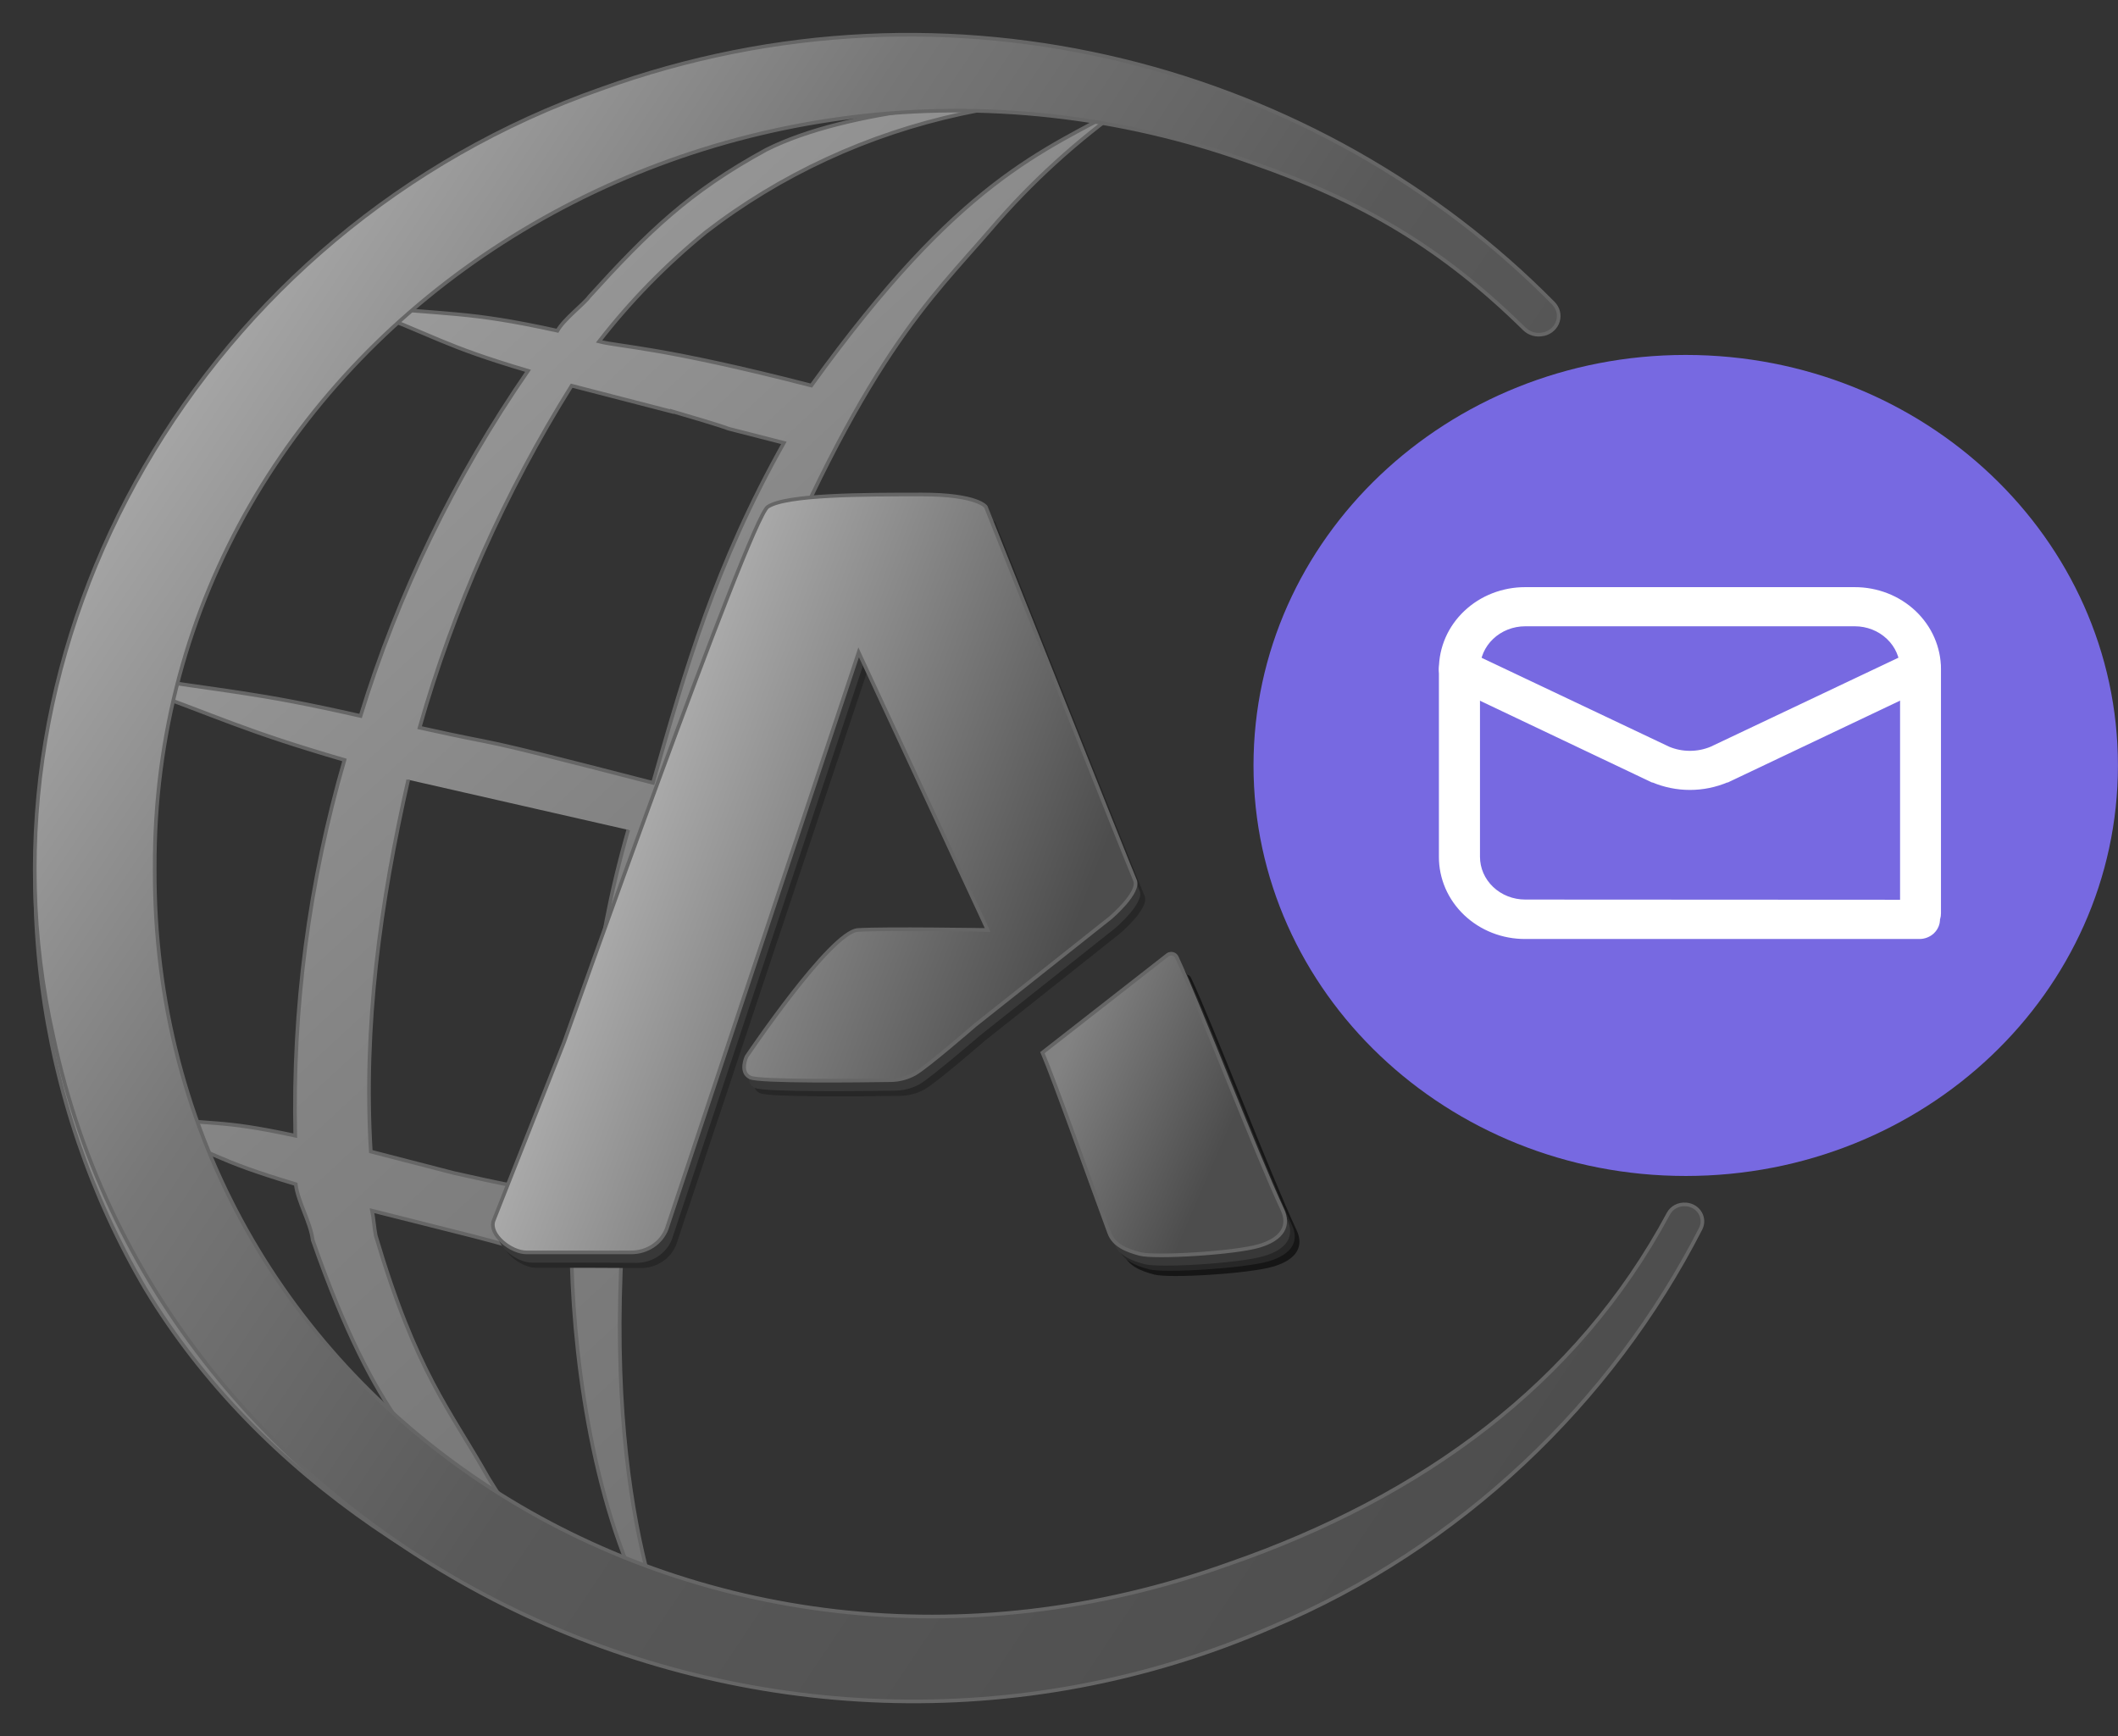
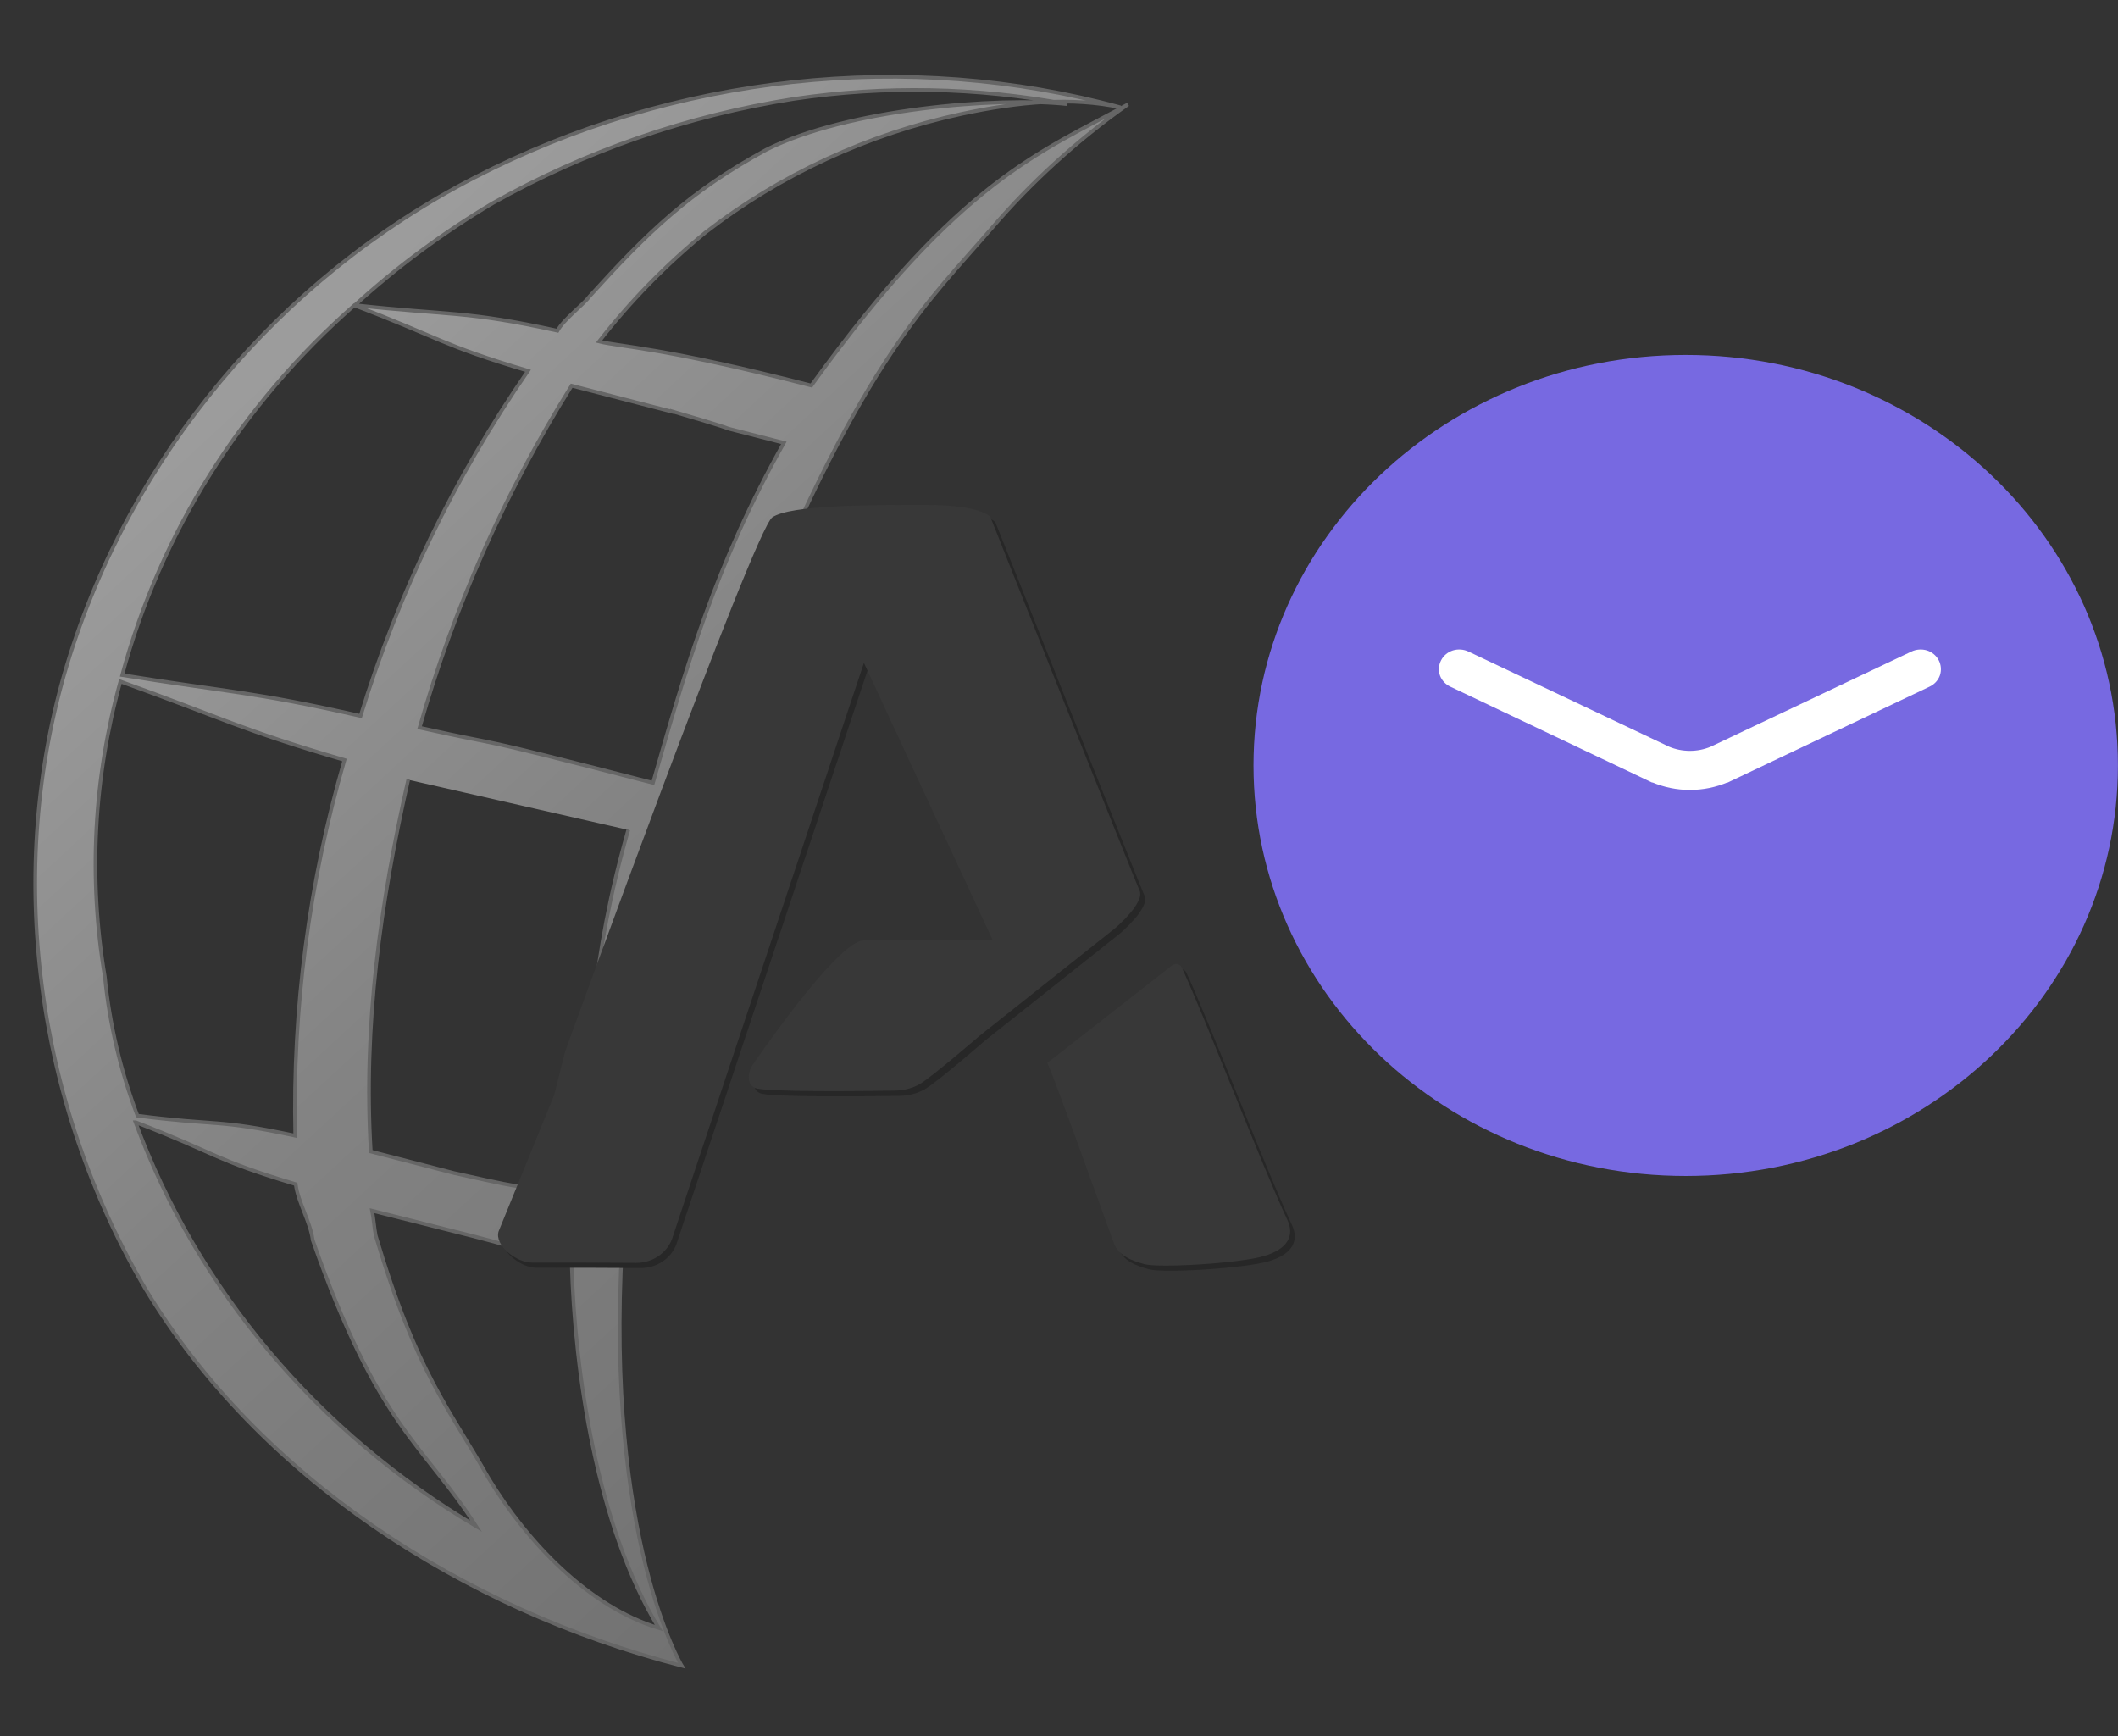
<svg xmlns="http://www.w3.org/2000/svg" width="61" height="50" viewBox="0 0 61 50" fill="none">
  <rect x="0" y="0" width="61" height="50" fill="#333333" stroke="none" />
  <g clip-path="url(#clip0_487_178)">
    <path d="M48.55 33.867C55.425 33.867 60.998 28.574 60.998 22.044C60.998 15.515 55.425 10.222 48.55 10.222C41.675 10.222 36.102 15.515 36.102 22.044C36.102 28.574 41.675 33.867 48.55 33.867Z" fill="#7769E1" />
-     <path d="M55.281 26.027C55.375 26.026 55.468 26.052 55.547 26.101C55.625 26.151 55.687 26.221 55.723 26.304C55.76 26.387 55.769 26.478 55.75 26.566C55.731 26.653 55.685 26.734 55.618 26.797C55.528 26.88 55.407 26.928 55.281 26.928H43.928C43.616 26.929 43.307 26.872 43.019 26.759C42.73 26.646 42.469 26.48 42.248 26.27C42.028 26.061 41.853 25.812 41.734 25.538C41.616 25.264 41.555 24.971 41.556 24.674V19.269C41.556 18.974 41.618 18.681 41.737 18.408C41.856 18.135 42.031 17.888 42.252 17.679C42.472 17.471 42.733 17.305 43.021 17.193C43.309 17.081 43.617 17.023 43.928 17.024H53.415C53.726 17.023 54.035 17.081 54.322 17.193C54.61 17.305 54.871 17.471 55.092 17.679C55.312 17.888 55.487 18.135 55.606 18.408C55.725 18.681 55.787 18.974 55.787 19.269V26.303C55.788 26.392 55.761 26.48 55.709 26.555C55.657 26.63 55.583 26.688 55.496 26.723C55.409 26.757 55.313 26.766 55.22 26.748C55.128 26.731 55.043 26.687 54.977 26.623C54.888 26.538 54.839 26.423 54.838 26.303V19.269C54.838 18.912 54.689 18.569 54.423 18.317C54.157 18.064 53.796 17.922 53.42 17.922H43.928C43.552 17.922 43.191 18.064 42.925 18.317C42.659 18.569 42.51 18.912 42.51 19.269V24.674C42.51 25.032 42.659 25.374 42.925 25.627C43.191 25.88 43.552 26.021 43.928 26.021L55.281 26.027Z" fill="white" stroke="white" stroke-width="0.229" stroke-miterlimit="10" />
    <path d="M55.099 18.868C55.212 18.814 55.343 18.805 55.464 18.841C55.582 18.879 55.678 18.96 55.734 19.066C55.79 19.174 55.8 19.298 55.762 19.413C55.722 19.525 55.637 19.617 55.526 19.67L49.733 22.422H49.719C49.389 22.562 49.032 22.635 48.671 22.635C48.309 22.635 47.952 22.562 47.622 22.422H47.608L41.817 19.67C41.706 19.617 41.62 19.525 41.579 19.413C41.541 19.298 41.551 19.174 41.608 19.066C41.663 18.96 41.761 18.879 41.879 18.841C41.999 18.805 42.13 18.814 42.244 18.868L48.03 21.611C48.232 21.695 48.45 21.738 48.671 21.738C48.891 21.738 49.109 21.695 49.311 21.611L55.099 18.868Z" fill="white" stroke="white" stroke-width="0.229" stroke-miterlimit="10" />
  </g>
  <path d="M32.485 3.006C30.008 4.373 27.662 5.146 23.367 11.103C19.053 9.992 17.857 9.989 17.253 9.834C18.149 8.679 19.18 7.624 20.325 6.689C22.474 5.028 24.997 3.861 27.699 3.279C29.351 2.925 30.89 2.791 32.271 3.091C26.178 1.421 19.401 2.148 13.654 5.12C8.026 8.026 3.745 13.156 1.936 19.127C0.127 25.097 1.035 31.762 4.194 37.13C7.45 42.521 13.317 46.346 19.634 47.972C19.634 47.972 17.435 44.331 17.917 35.843C18.44 26.651 19.809 22.672 21.705 18.059C24.901 10.272 26.775 8.648 28.542 6.595C29.695 5.248 31.019 4.042 32.485 3.006ZM3.519 19.442C4.621 15.356 6.941 11.658 10.202 8.794C12.649 9.722 12.707 9.935 15.207 10.679C13.089 13.747 11.463 17.097 10.384 20.619C7.259 19.91 6.609 19.941 3.519 19.442ZM18.094 23.9C17.03 27.621 16.979 30.072 16.654 34.602C13.644 33.825 16.117 34.467 13.08 33.784L10.679 33.164C10.462 29.544 10.951 26.008 11.757 22.456M16.465 36.397C16.553 39.496 17.184 43.947 18.974 46.887C16.96 46.276 15.186 44.42 14.062 42.556C12.955 40.586 12.001 39.564 10.822 35.587C10.778 35.368 10.759 35.077 10.716 34.867C13.727 35.633 13.573 35.552 16.465 36.397ZM19.35 11.843C22.334 12.719 19.564 11.977 22.576 12.754C20.608 16.255 19.756 19.227 18.806 22.545C13.078 21.068 14.926 21.589 12.084 20.956C13.066 17.5 14.539 14.187 16.463 11.108L19.35 11.854V11.843ZM14.179 5.857C16.852 4.353 19.795 3.332 22.86 2.848C25.476 2.459 28.143 2.51 30.741 2.999C28.72 2.78 24.392 3.141 22.069 4.312C19.848 5.52 18.652 6.691 16.977 8.536C16.797 8.781 16.248 9.182 16.055 9.525C13.407 8.943 12.948 9.088 10.22 8.788C11.432 7.686 12.758 6.704 14.179 5.857ZM3.468 19.626C6.399 20.678 6.943 21.018 9.921 21.887C8.899 25.409 8.422 29.054 8.503 32.707C6.243 32.223 6.273 32.429 3.959 32.131C3.471 30.839 3.155 29.493 3.019 28.126C2.545 25.296 2.697 22.402 3.466 19.63L3.468 19.626ZM3.908 32.32C6.259 33.223 6.123 33.385 8.517 34.103C8.579 34.615 8.944 35.198 9.006 35.714C10.9 41.124 12.202 41.586 13.714 43.956C9.147 41.247 5.687 37.144 3.902 32.32H3.908Z" fill="url(#paint0_linear_487_178)" />
  <path d="M18.094 23.9C17.03 27.621 16.979 30.072 16.654 34.602C13.644 33.825 16.117 34.467 13.08 33.784L10.679 33.164C10.462 29.544 10.951 26.008 11.757 22.456M32.485 3.006C30.008 4.373 27.662 5.146 23.367 11.103C19.053 9.992 17.857 9.989 17.253 9.834C18.149 8.679 19.18 7.624 20.325 6.689C22.474 5.028 24.997 3.861 27.699 3.279C29.351 2.925 30.89 2.791 32.271 3.091C26.178 1.421 19.401 2.148 13.654 5.12C8.026 8.026 3.745 13.156 1.936 19.127C0.127 25.097 1.035 31.762 4.194 37.13C7.45 42.521 13.317 46.346 19.634 47.972C19.634 47.972 17.435 44.331 17.917 35.843C18.44 26.651 19.809 22.672 21.705 18.059C24.901 10.272 26.775 8.648 28.542 6.595C29.695 5.248 31.019 4.042 32.485 3.006ZM3.519 19.442C4.621 15.356 6.941 11.658 10.202 8.794C12.649 9.722 12.707 9.935 15.207 10.679C13.089 13.747 11.463 17.097 10.384 20.619C7.259 19.91 6.609 19.941 3.519 19.442ZM16.465 36.397C16.553 39.496 17.184 43.947 18.974 46.887C16.96 46.276 15.186 44.42 14.062 42.556C12.955 40.586 12.001 39.564 10.822 35.587C10.778 35.368 10.759 35.077 10.716 34.867C13.727 35.633 13.573 35.552 16.465 36.397ZM19.35 11.843C22.334 12.719 19.564 11.977 22.576 12.754C20.608 16.255 19.756 19.227 18.806 22.545C13.078 21.068 14.926 21.589 12.084 20.956C13.066 17.5 14.539 14.187 16.463 11.108L19.35 11.854V11.843ZM14.179 5.857C16.852 4.353 19.795 3.332 22.86 2.848C25.476 2.459 28.143 2.51 30.741 2.999C28.72 2.78 24.392 3.141 22.069 4.312C19.848 5.52 18.652 6.691 16.977 8.536C16.797 8.781 16.248 9.182 16.055 9.525C13.407 8.943 12.948 9.088 10.22 8.788C11.432 7.686 12.758 6.704 14.179 5.857ZM3.468 19.626C6.399 20.678 6.943 21.018 9.921 21.887C8.899 25.409 8.422 29.054 8.503 32.707C6.243 32.223 6.273 32.429 3.959 32.131C3.471 30.839 3.155 29.493 3.019 28.126C2.545 25.296 2.697 22.402 3.466 19.63L3.468 19.626ZM3.908 32.32C6.259 33.223 6.123 33.385 8.517 34.103C8.579 34.615 8.944 35.198 9.006 35.714C10.9 41.124 12.202 41.586 13.714 43.956C9.147 41.247 5.687 37.144 3.902 32.32H3.908Z" stroke="#666666" stroke-width="0.105" stroke-miterlimit="10" />
-   <path d="M30.433 30.91L34.046 28.086C34.068 28.073 34.092 28.065 34.117 28.062C34.143 28.059 34.168 28.061 34.193 28.068C34.217 28.075 34.239 28.087 34.258 28.103C34.277 28.119 34.292 28.139 34.303 28.161C34.961 29.566 36.583 33.808 37.343 35.429C37.553 35.875 37.37 36.27 36.673 36.476C35.976 36.683 33.671 36.822 33.239 36.706C32.853 36.602 32.487 36.457 32.356 36.099C31.825 34.663 30.751 31.665 30.433 30.91Z" fill="#161616" />
  <path d="M30.298 30.761L33.912 27.937C33.933 27.924 33.957 27.916 33.983 27.913C34.008 27.91 34.033 27.912 34.058 27.919C34.082 27.926 34.104 27.938 34.123 27.954C34.142 27.97 34.158 27.989 34.168 28.012C34.826 29.417 36.448 33.659 37.209 35.28C37.418 35.726 37.236 36.12 36.53 36.327C35.85 36.526 33.528 36.672 33.096 36.556C32.71 36.453 32.343 36.308 32.213 35.95C31.685 34.513 30.616 31.506 30.298 30.761Z" fill="#272727" />
  <path d="M16.09 31.681L14.489 35.609C14.36 36.012 15.003 36.515 15.445 36.511C16.147 36.511 17.692 36.511 18.449 36.519C18.674 36.521 18.893 36.456 19.078 36.334C19.262 36.212 19.403 36.039 19.479 35.838L25.008 19.239L28.722 27.233C28.722 27.233 25.777 27.184 24.988 27.233C24.199 27.283 21.778 30.882 21.778 30.882C21.778 30.882 21.569 31.331 21.884 31.482C22.15 31.608 25.033 31.573 25.931 31.56C26.177 31.555 26.417 31.491 26.63 31.373C26.973 31.181 28.355 29.981 28.355 29.981L32.264 26.878C32.264 26.878 33.122 26.15 32.964 25.8C32.807 25.45 28.67 15.046 28.67 15.046C28.67 15.046 28.439 14.693 26.828 14.692C25.179 14.692 22.914 14.692 22.388 15.048C21.862 15.405 16.41 30.441 16.41 30.441L16.09 31.681Z" fill="#272727" />
  <path d="M30.165 30.61L33.779 27.787C33.8 27.774 33.825 27.766 33.85 27.763C33.875 27.76 33.901 27.762 33.925 27.769C33.949 27.776 33.972 27.788 33.991 27.804C34.01 27.82 34.025 27.84 34.035 27.862C34.694 29.267 36.315 33.509 37.076 35.13C37.285 35.576 37.103 35.969 36.397 36.176C35.692 36.383 33.395 36.523 32.961 36.407C32.578 36.303 32.211 36.158 32.08 35.799C31.557 34.37 30.483 31.358 30.165 30.61Z" fill="#383838" />
  <path d="M15.963 31.531L14.361 35.46C14.232 35.862 14.874 36.365 15.316 36.362C16.02 36.362 17.563 36.362 18.322 36.37C18.547 36.371 18.767 36.306 18.951 36.184C19.135 36.062 19.276 35.889 19.352 35.689L24.881 19.09L28.595 27.084C28.595 27.084 25.65 27.034 24.861 27.084C24.072 27.133 21.634 30.732 21.634 30.732C21.634 30.732 21.425 31.181 21.74 31.331C22.006 31.458 24.89 31.423 25.788 31.409C26.033 31.405 26.274 31.342 26.486 31.224C26.821 31.031 28.212 29.832 28.212 29.832L32.12 26.729C32.12 26.729 32.978 26 32.821 25.65C32.663 25.3 28.527 14.897 28.527 14.897C28.527 14.897 28.296 14.544 26.684 14.542C25.035 14.542 22.77 14.542 22.244 14.898C21.718 15.255 16.273 30.291 16.273 30.291L15.963 31.531Z" fill="#383838" />
-   <path d="M30.023 30.315L33.636 27.493C33.658 27.48 33.682 27.471 33.707 27.468C33.732 27.464 33.758 27.466 33.782 27.473C33.806 27.48 33.829 27.492 33.848 27.508C33.867 27.524 33.882 27.544 33.892 27.566C34.549 28.972 36.173 33.213 36.933 34.836C37.143 35.281 36.96 35.674 36.263 35.881C35.566 36.088 33.261 36.228 32.827 36.112C32.443 36.009 32.076 35.864 31.946 35.504C31.415 34.069 30.346 31.062 30.023 30.315Z" fill="url(#paint1_linear_487_178)" stroke="#666666" stroke-width="0.105" stroke-miterlimit="10" />
-   <path d="M14.211 35.165C14.083 35.566 14.725 36.071 15.167 36.068C15.869 36.068 17.414 36.068 18.173 36.068C18.397 36.07 18.617 36.005 18.801 35.884C18.986 35.762 19.125 35.589 19.202 35.388L24.73 18.787L28.445 26.783C28.445 26.783 25.499 26.734 24.71 26.783C23.921 26.832 21.5 30.43 21.5 30.43C21.5 30.43 21.289 30.88 21.606 31.03C21.872 31.157 24.755 31.122 25.653 31.108C25.899 31.105 26.139 31.041 26.35 30.923C26.695 30.731 28.076 29.531 28.076 29.531L31.986 26.428C31.986 26.428 32.844 25.698 32.687 25.349C32.529 25.001 28.393 14.596 28.393 14.596C28.393 14.596 28.16 14.241 26.55 14.241C24.899 14.241 22.636 14.241 22.11 14.598C21.584 14.954 16.246 30.015 16.246 30.015L14.211 35.165Z" fill="url(#paint2_linear_487_178)" stroke="#666666" stroke-width="0.105" stroke-miterlimit="10" />
-   <path d="M35.397 45.04C20.089 50.537 4.378 40.444 4.456 25.005C4.387 9.569 20.72 -0.82 36.026 4.673C39.282 5.8 41.57 7.177 43.904 9.473C43.974 9.542 44.062 9.592 44.158 9.619C44.255 9.645 44.358 9.646 44.455 9.622H44.469C44.564 9.598 44.65 9.552 44.72 9.487C44.791 9.422 44.842 9.341 44.869 9.252C44.897 9.162 44.899 9.068 44.877 8.977C44.854 8.887 44.807 8.804 44.741 8.735C38.072 1.968 27.437 -1.098 17.319 2.559C5.836 6.577 -1.022 18.464 1.534 29.84C4.698 44.84 22.043 53.21 36.639 46.852C42.059 44.578 46.419 40.393 48.979 35.388C49.015 35.318 49.033 35.24 49.031 35.161C49.029 35.083 49.008 35.006 48.968 34.938C48.928 34.869 48.871 34.81 48.803 34.767C48.734 34.723 48.655 34.696 48.573 34.688H48.559C48.456 34.678 48.353 34.698 48.262 34.745C48.172 34.792 48.099 34.865 48.052 34.952C45.421 39.857 40.957 43.111 35.397 45.04Z" fill="url(#paint3_linear_487_178)" stroke="#666666" stroke-width="0.105" stroke-miterlimit="10" />
  <defs>
    <linearGradient id="paint0_linear_487_178" x1="7.722" y1="10.576" x2="38.496" y2="43.848" gradientUnits="userSpaceOnUse">
      <stop stop-color="#9C9C9C" />
      <stop offset="0.365" stop-color="#838383" />
      <stop offset="1" stop-color="#696969" />
    </linearGradient>
    <linearGradient id="paint1_linear_487_178" x1="30.497" y1="30.71" x2="36.865" y2="33.463" gradientUnits="userSpaceOnUse">
      <stop stop-color="#828282" />
      <stop offset="0.754" stop-color="#4D4D4D" />
    </linearGradient>
    <linearGradient id="paint2_linear_487_178" x1="17.737" y1="23.946" x2="30.238" y2="28.666" gradientUnits="userSpaceOnUse">
      <stop stop-color="#AEAEAE" />
      <stop offset="0.444" stop-color="#838383" />
      <stop offset="1" stop-color="#4D4D4D" />
    </linearGradient>
    <linearGradient id="paint3_linear_487_178" x1="1.002" y1="10.466" x2="47.571" y2="41.698" gradientUnits="userSpaceOnUse">
      <stop offset="0.062" stop-color="#A8A8A8" />
      <stop offset="0.282" stop-color="#777777" />
      <stop offset="0.529" stop-color="#595959" />
      <stop offset="1" stop-color="#4D4D4D" />
    </linearGradient>
    <clipPath id="clip0_487_178">
      <rect width="24.896" height="23.645" fill="white" transform="translate(36.102 10.222)" />
    </clipPath>
  </defs>
</svg>